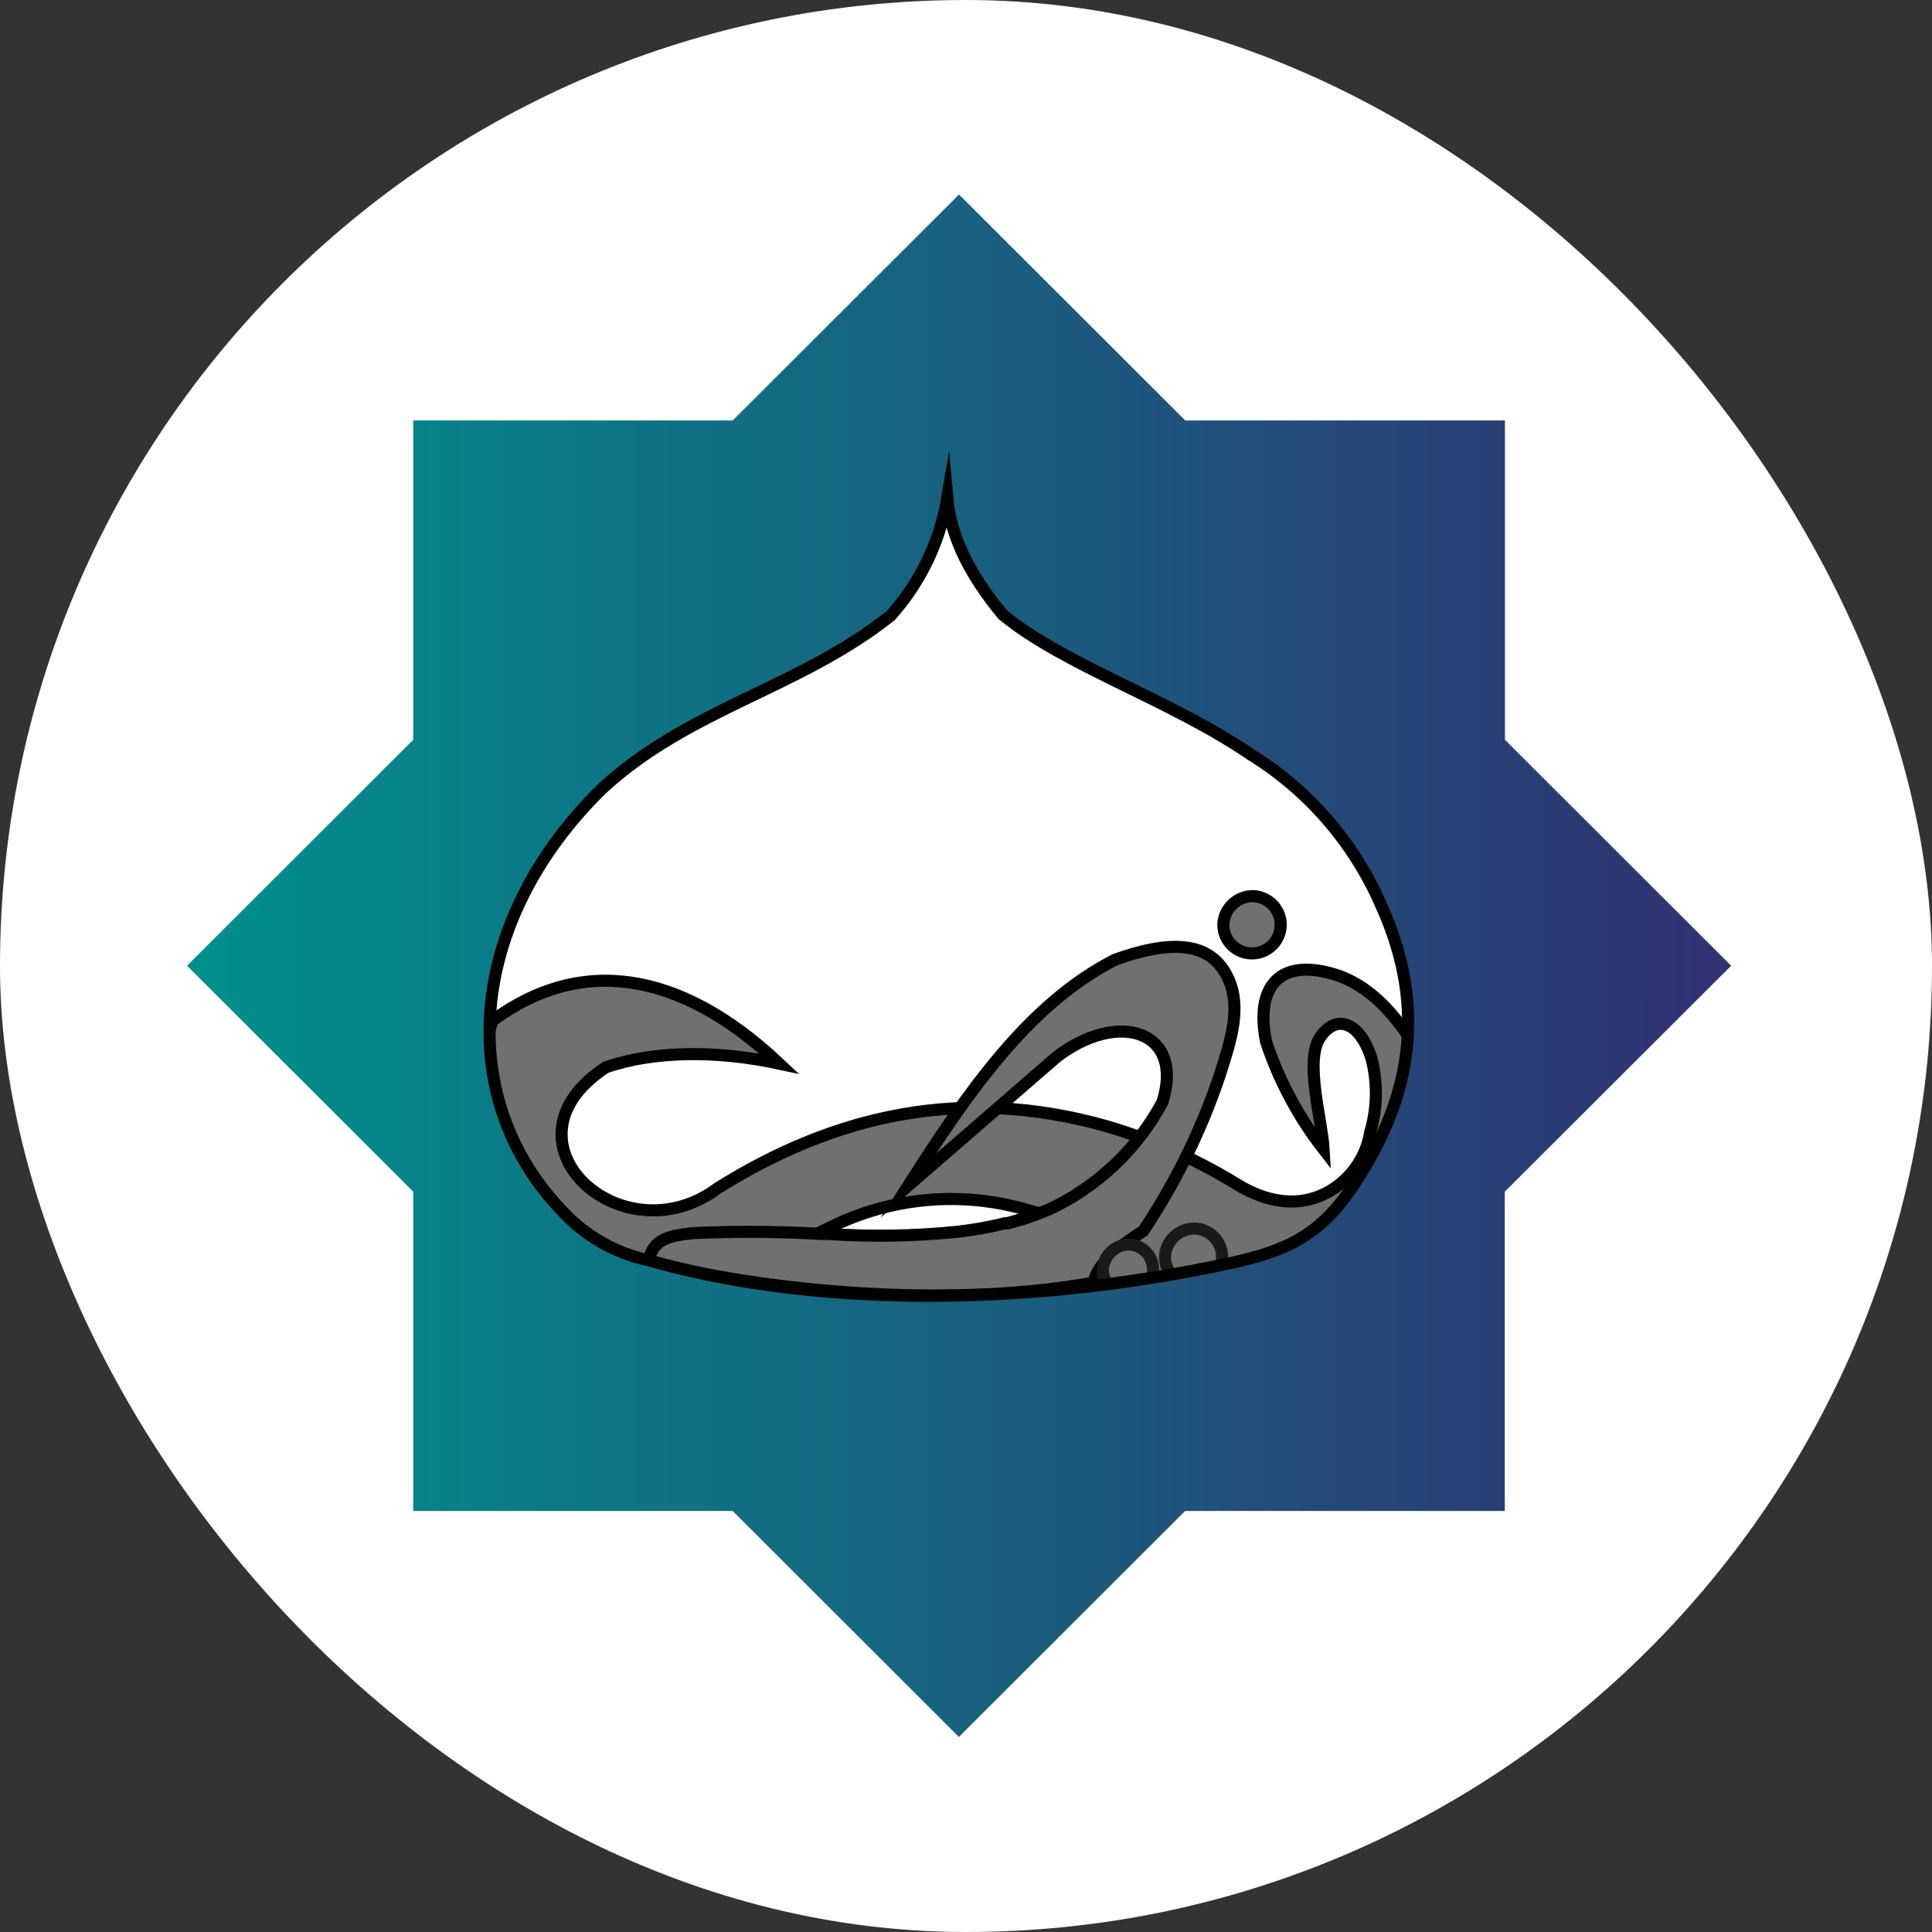
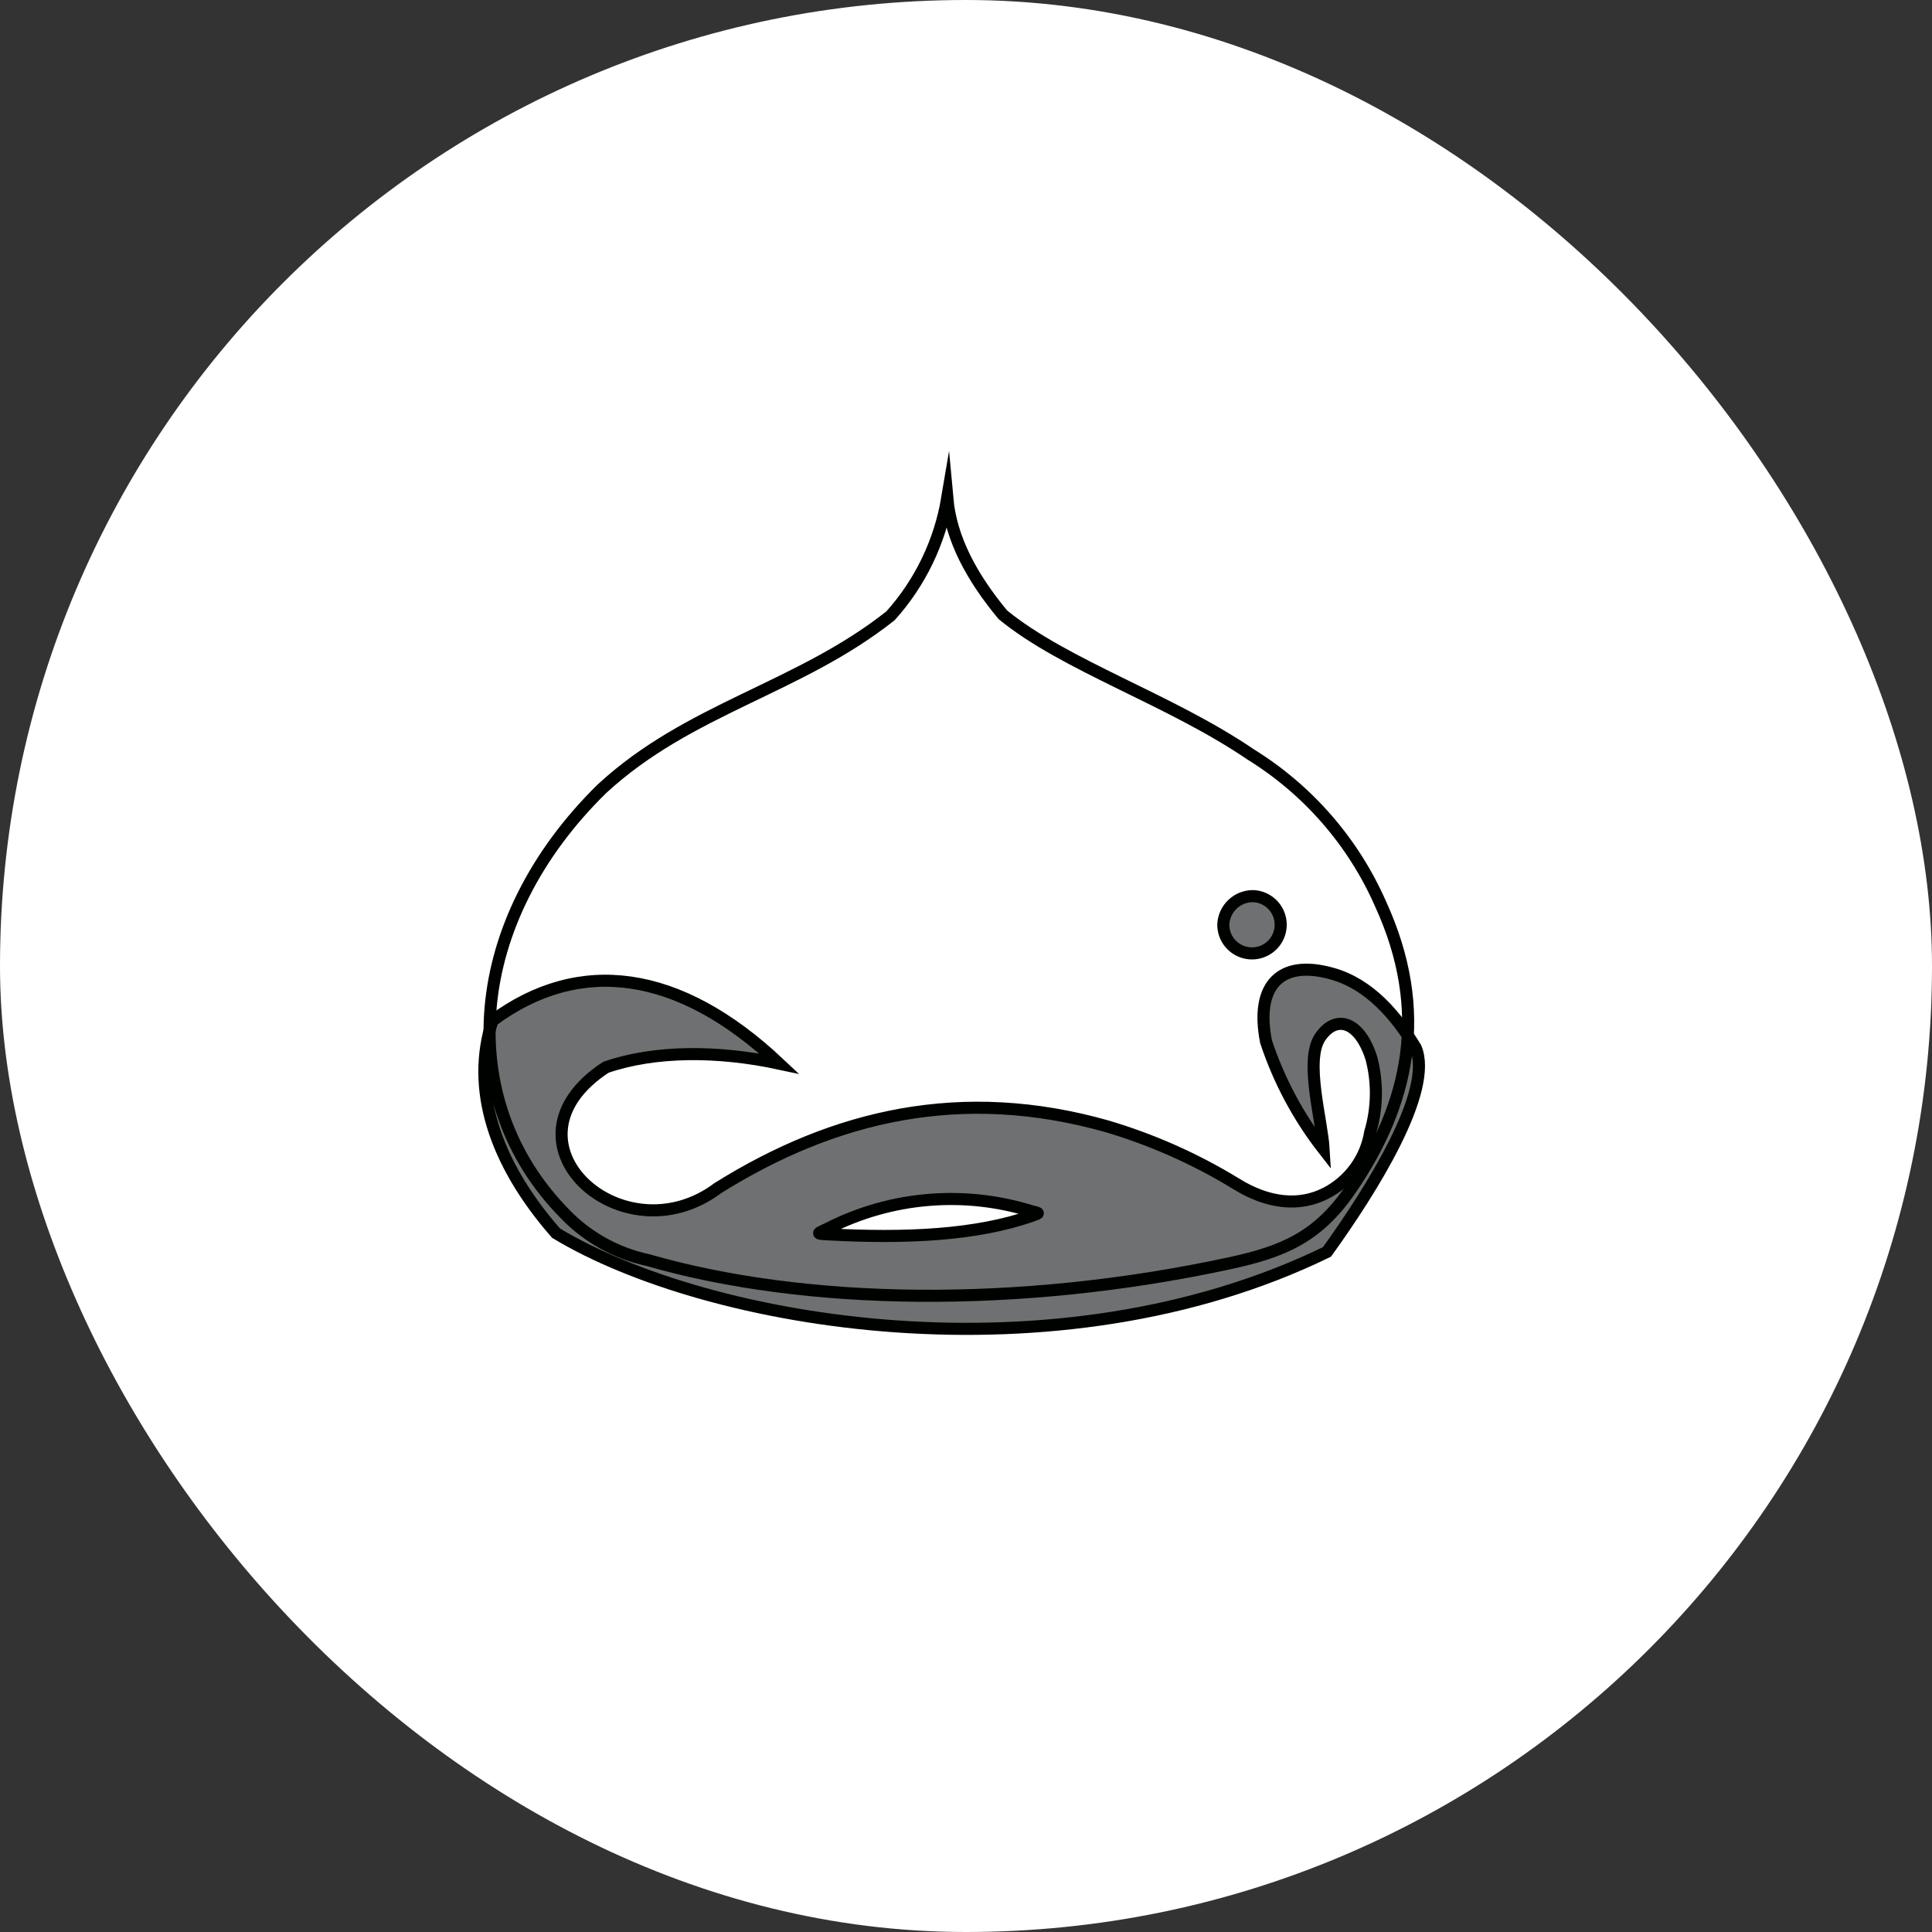
<svg xmlns="http://www.w3.org/2000/svg" width="80" height="80" viewBox="0 0 80 80" fill="none">
  <rect x="0" y="0" width="80" height="80" fill="#333333" stroke="none" />
  <rect width="80" height="80" rx="40" fill="white" />
  <path fill-rule="evenodd" clip-rule="evenodd" d="M54.81 47.595C53.764 46.254 52.956 44.742 52.423 43.128C51.968 40.809 53.009 39.71 55.16 40.317C56.709 40.749 57.804 42.045 58.62 43.385C59.376 45.151 56.83 49.225 54.947 51.839C43.713 57.307 29.309 54.857 23.024 51.062C20.446 48.12 19.482 45.047 20.391 42.264C23.982 39.606 28.099 40.12 32.265 44.041C29.714 43.494 27.119 43.494 25.088 44.194C20.38 47.273 25.762 52.172 29.731 49.192C34.576 46.163 39.853 44.943 45.837 46.638C47.712 47.194 49.507 47.991 51.175 49.012C52.527 49.854 53.813 49.963 54.897 49.411C55.38 49.163 55.799 48.805 56.118 48.366C56.438 47.928 56.65 47.42 56.737 46.885C57.031 45.893 57.05 44.84 56.792 43.839C56.304 42.275 55.313 41.985 54.662 42.953C54.011 43.921 54.739 46.376 54.81 47.595ZM34.269 51.111C37.499 51.286 40.444 51.155 42.766 50.33C43.078 50.22 43.017 50.236 42.733 50.16C39.935 49.285 36.905 49.538 34.291 50.865C33.875 51.073 33.727 51.084 34.269 51.111Z" fill="#6E7071" stroke="#000200" stroke-width="0.5" stroke-miterlimit="10" />
-   <path fill-rule="evenodd" clip-rule="evenodd" d="M37.603 49.099C40.05 45.271 42.58 41.569 46.176 39.738C48.279 38.983 49.932 38.934 50.72 40.252C51.509 41.569 50.95 43.111 50.518 44.489C49.752 46.783 48.682 48.965 47.337 50.975C46.149 51.724 45.399 52.44 45.284 53.113C38.348 54.349 30.163 53.173 26.851 52.194C27.064 51.314 27.661 51.177 28.679 51.062C30.46 50.98 32.243 50.991 34.023 51.095H34.269C36.036 51.215 37.811 51.187 39.574 51.013C40.254 50.94 40.929 50.821 41.594 50.658H41.649H41.725C42.087 50.565 42.432 50.461 42.766 50.34L42.93 50.28L43.406 50.094C45.425 49.159 47.086 47.593 48.136 45.632C49.056 42.679 46.319 41.805 43.757 43.762L37.603 49.099Z" fill="#6E7071" stroke="#000200" stroke-width="0.5" stroke-miterlimit="10" />
  <path fill-rule="evenodd" clip-rule="evenodd" d="M51.914 37.107C52.145 37.121 52.368 37.203 52.554 37.341C52.74 37.48 52.881 37.67 52.96 37.888C53.039 38.106 53.052 38.343 52.998 38.568C52.944 38.793 52.825 38.998 52.656 39.157C52.487 39.315 52.275 39.421 52.046 39.461C51.817 39.501 51.582 39.472 51.369 39.38C51.156 39.288 50.975 39.135 50.848 38.941C50.721 38.747 50.654 38.52 50.654 38.288C50.666 37.965 50.805 37.66 51.041 37.439C51.276 37.218 51.59 37.098 51.914 37.107Z" fill="#6E7071" stroke="#000200" stroke-width="0.5" stroke-miterlimit="10" />
-   <path fill-rule="evenodd" clip-rule="evenodd" d="M49.499 50.871C49.729 50.886 49.95 50.968 50.134 51.106C50.318 51.245 50.458 51.434 50.536 51.651C50.614 51.867 50.626 52.102 50.572 52.326C50.519 52.55 50.4 52.753 50.232 52.91C50.064 53.068 49.854 53.173 49.627 53.213C49.4 53.253 49.166 53.225 48.954 53.134C48.743 53.043 48.562 52.892 48.435 52.7C48.309 52.507 48.241 52.282 48.24 52.052C48.245 51.892 48.282 51.734 48.348 51.588C48.414 51.442 48.508 51.31 48.625 51.201C48.742 51.091 48.879 51.005 49.029 50.949C49.179 50.892 49.339 50.866 49.499 50.871Z" fill="#6E7071" stroke="#1B1918" stroke-width="0.5" stroke-miterlimit="10" />
-   <path fill-rule="evenodd" clip-rule="evenodd" d="M46.762 51.532C46.965 51.543 47.161 51.613 47.325 51.734C47.489 51.855 47.613 52.021 47.684 52.212C47.754 52.402 47.767 52.61 47.72 52.808C47.673 53.005 47.57 53.185 47.422 53.325C47.274 53.465 47.088 53.558 46.888 53.593C46.687 53.629 46.481 53.604 46.294 53.523C46.107 53.443 45.948 53.309 45.837 53.139C45.725 52.968 45.666 52.769 45.667 52.566C45.683 52.286 45.805 52.023 46.008 51.831C46.212 51.639 46.482 51.532 46.762 51.532Z" fill="#6E7071" stroke="#1B1918" stroke-width="0.5" stroke-miterlimit="10" />
-   <path fill-rule="evenodd" clip-rule="evenodd" d="M17.112 30.633L7.745 39.989L17.112 49.345V62.567H30.338L39.705 71.924L49.072 62.567H62.31V49.345L71.683 39.989L62.316 30.633V17.411H49.078L39.711 8.055L30.338 17.411H17.112V30.633ZM39.224 20.626C39.377 22.321 40.242 23.907 41.523 25.454C44.096 27.565 48.443 28.96 51.788 31.24C54.165 32.711 56.04 34.867 57.164 37.425C59.666 42.893 57.777 47.169 54.093 51.286C53.638 51.412 53.107 51.762 52.647 51.877C43.302 54.196 33.793 54.19 26.824 52.178C25.565 51.911 24.411 51.286 23.5 50.379C18.688 45.621 19.312 38.152 24.918 32.662C28.532 29.326 33.076 28.511 36.875 25.498C38.104 24.129 38.919 22.44 39.224 20.626Z" fill="url(#paint0_linear_0_12271)" />
  <path d="M39.224 20.626C39.377 22.321 40.242 23.907 41.523 25.454C44.096 27.565 48.443 28.96 51.788 31.24C54.165 32.711 56.04 34.867 57.164 37.425C59.211 41.892 58.335 45.725 55.943 49.225C54.585 51.215 53.167 51.822 50.917 52.309C42.158 54.196 33.338 54.053 26.829 52.178C25.515 51.895 24.316 51.227 23.386 50.258C18.705 45.495 19.367 38.108 24.924 32.662C28.532 29.326 33.076 28.511 36.875 25.498C38.104 24.129 38.919 22.44 39.224 20.626V20.626Z" stroke="#000200" stroke-width="0.5" stroke-miterlimit="10" />
  <defs>
    <linearGradient id="paint0_linear_0_12271" x1="7.745" y1="39.989" x2="71.683" y2="39.989" gradientUnits="userSpaceOnUse">
      <stop stop-color="#00908D" />
      <stop offset="1" stop-color="#303171" />
    </linearGradient>
  </defs>
</svg>